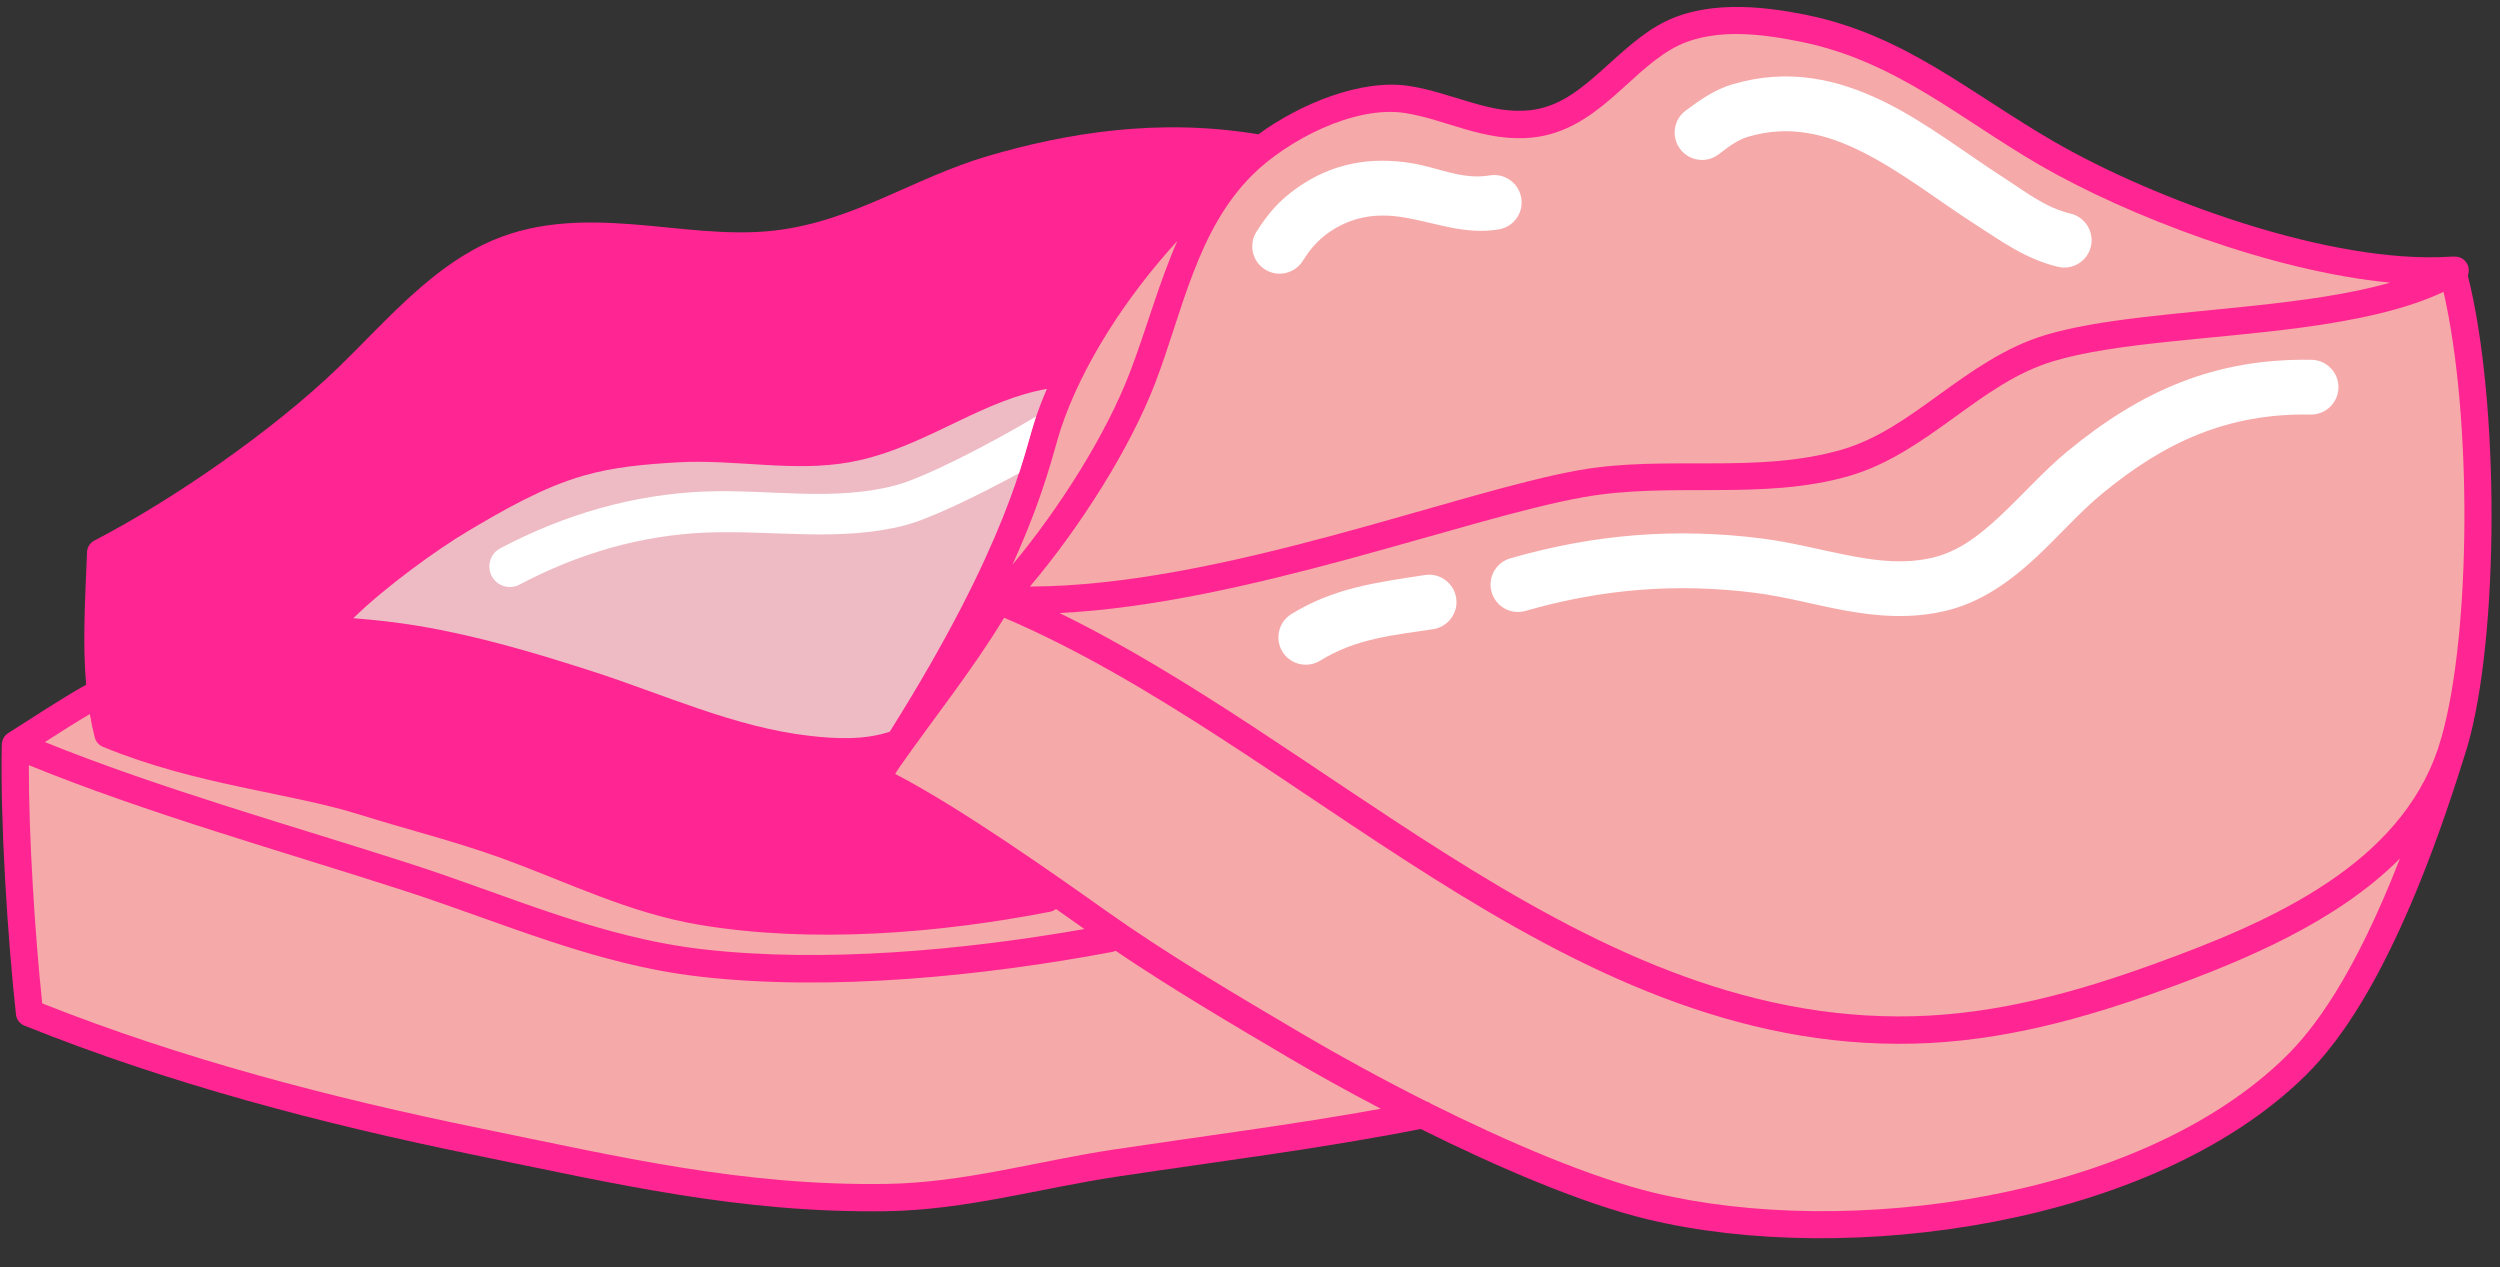
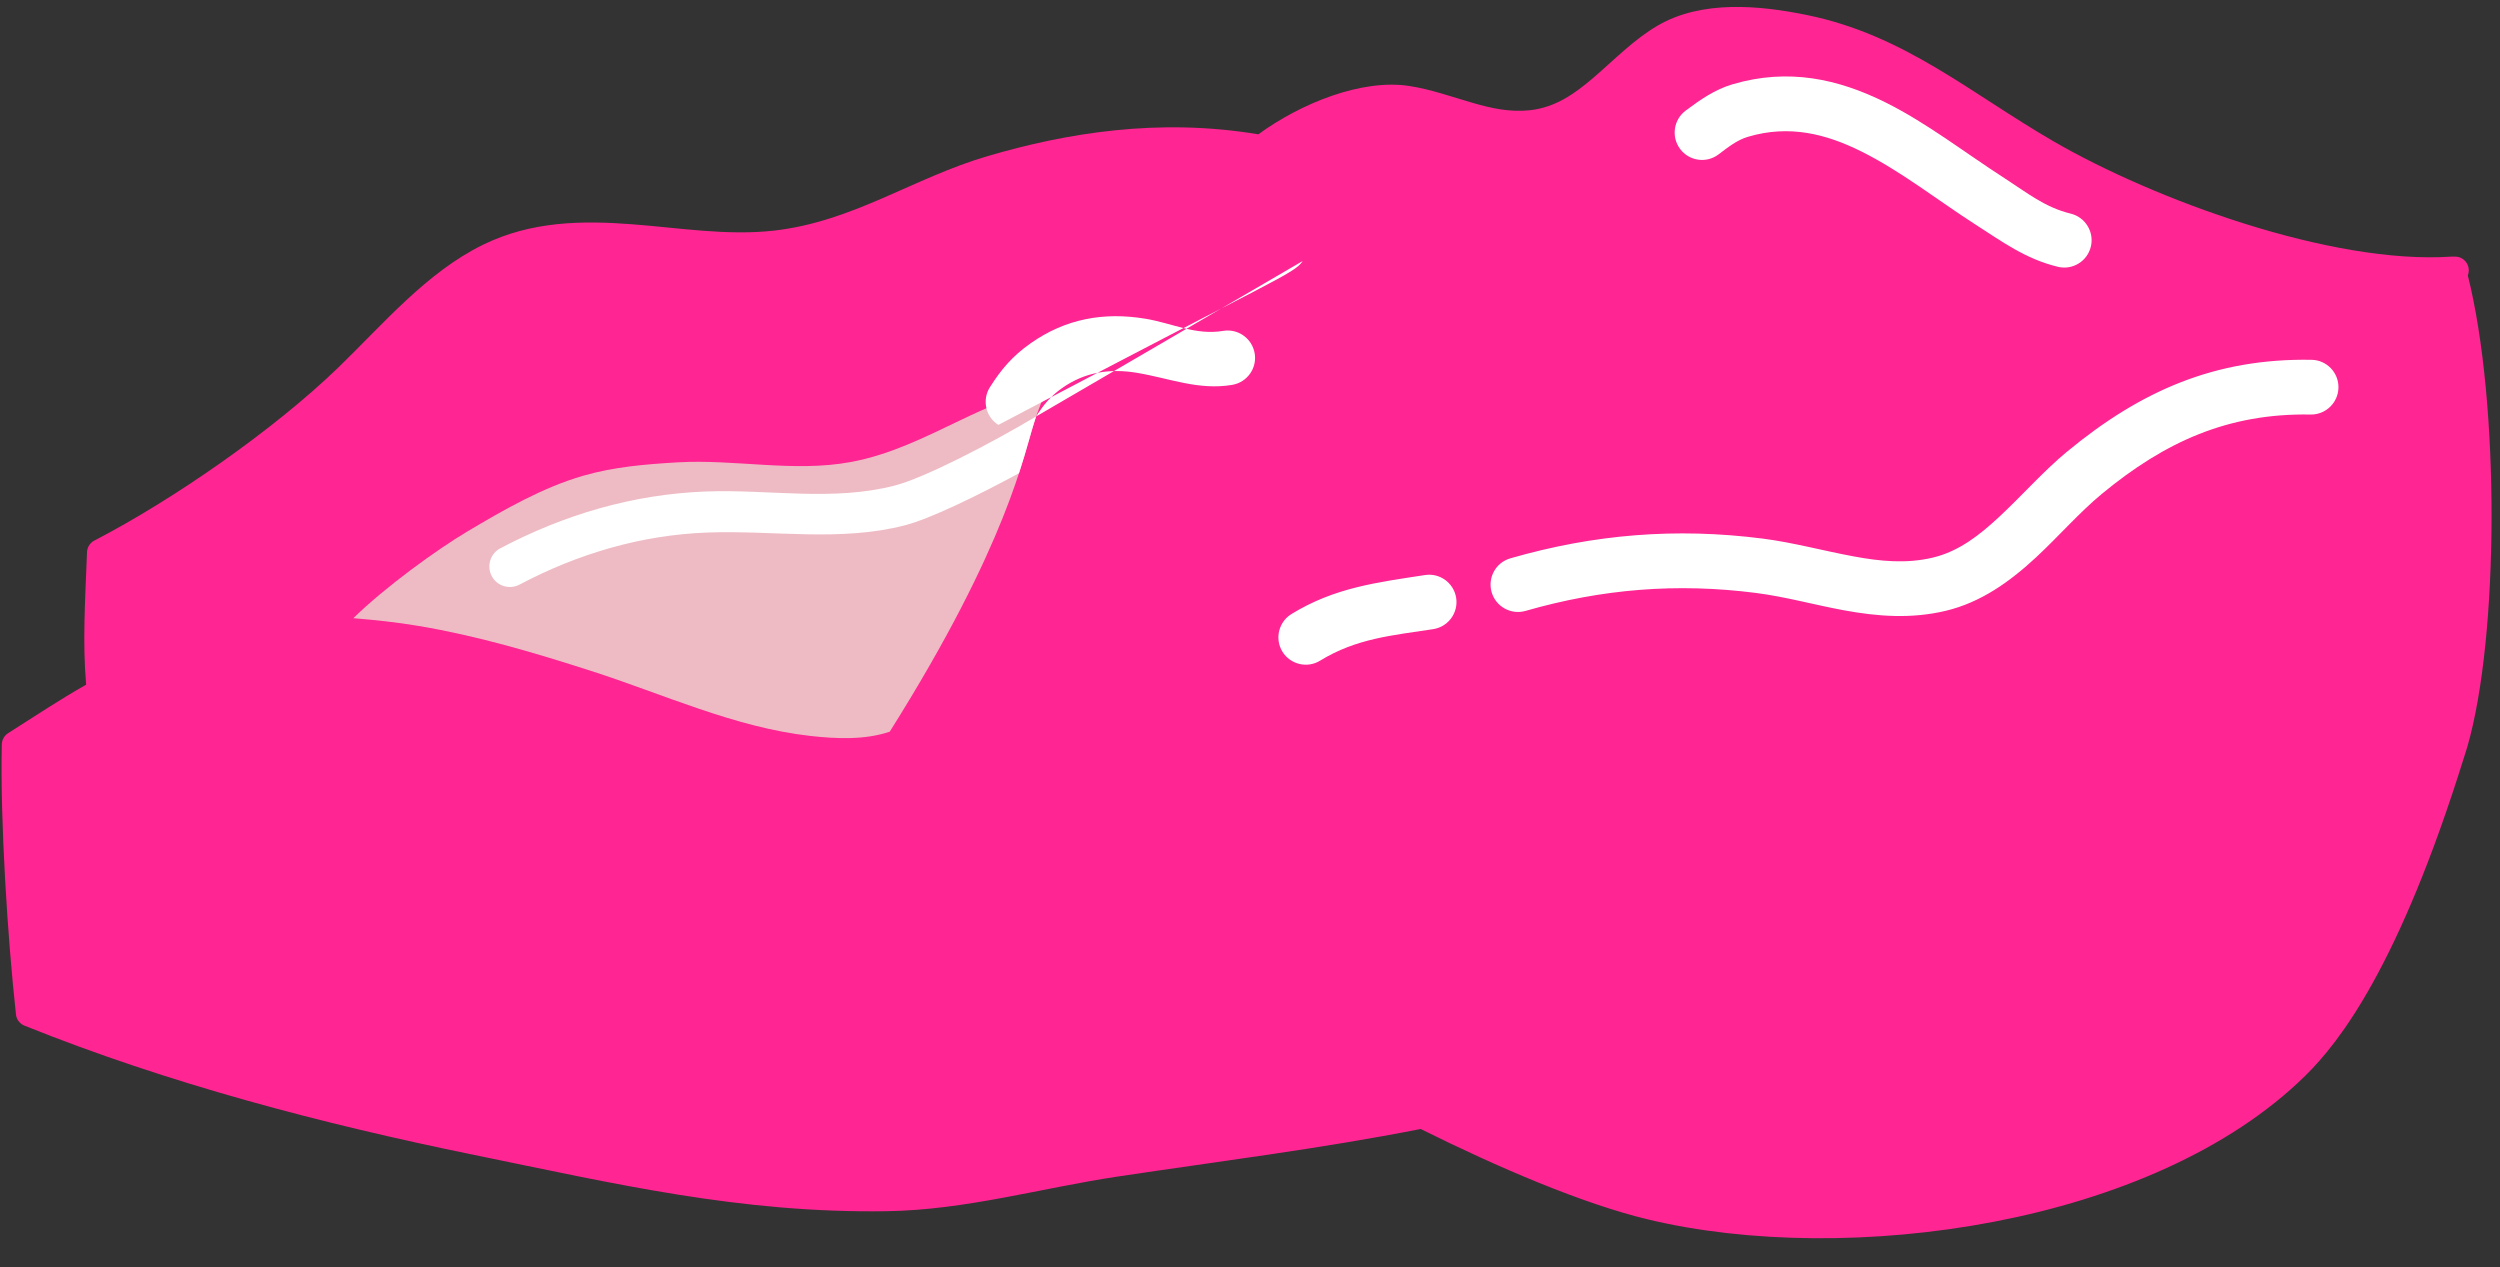
<svg xmlns="http://www.w3.org/2000/svg" fill="#000000" height="254.5" preserveAspectRatio="xMidYMid meet" version="1" viewBox="-0.3 -1.4 502.0 254.5" width="502" zoomAndPan="magnify">
  <rect x="-0.3" y="-1.4" width="502.0" height="254.5" fill="#333333" stroke="none" />
  <g id="change1_1">
    <path clip-rule="evenodd" d="M495.12,148.63c-0.21,0.71-0.43,1.41-0.66,2.09 c-13.03,41.83-24.95,57.08-31.8,63.83c-30.58,30.16-92.08,38.51-132.05,28.91c-13.09-3.14-30.06-10.41-45.64-18.16 c-20.09,3.96-40.54,6.5-60.77,9.54c-15.52,2.33-30.54,6.72-46.39,6.97c-29.47,0.44-54.54-5.5-83.04-11.33 c-30.44-6.22-61.29-14.32-90.16-25.93l-0.09-0.04c-0.38-0.17-0.71-0.42-0.97-0.72l-0.2-0.26c-0.22-0.33-0.37-0.71-0.43-1.12 l-0.01-0.1c-1.68-15.21-3.19-38.93-2.85-54.19v-0.14l0.06-0.4l0.11-0.4l0.18-0.38l0.22-0.34l0.18-0.21l0.19-0.19l0.34-0.25 c6.05-3.83,10.11-6.57,15.66-9.73c-0.73-8.32-0.21-16.83,0.16-26.18l0.01-0.2c-0.04-1.03,0.5-2.05,1.48-2.56 c15.97-8.27,36.13-22.31,49.01-34.77c8.92-8.63,17.71-19.09,29.04-24.63c9.64-4.71,19.73-4.89,29.92-4.11 c9.53,0.73,19.13,2.33,28.47,1.28c15.98-1.81,27.97-10.59,43.01-14.99c15.69-4.59,34.15-7.7,54.28-4.35 c8.52-6.22,20.75-11.17,30.27-9.71c4.38,0.67,8.53,2.17,12.71,3.38c3.73,1.08,7.49,1.94,11.57,1.49c5.12-0.56,9.01-3.34,12.7-6.5 c4.24-3.63,8.22-7.77,13-10.53c8.81-5.11,20.35-4.04,29.87-2.09c19.6,3.99,32.83,15.69,49.57,25.38 c20.18,11.69,55.76,24.76,79.86,23.14c0.14-0.01,0.29-0.01,0.43,0l0.04,0.01c1.02-0.11,2.06,0.37,2.63,1.31 c0.47,0.77,0.51,1.67,0.21,2.45C501.68,79.55,501.54,126.55,495.12,148.63z" fill="#ff2592" fill-rule="evenodd" />
  </g>
  <g id="change2_1">
    <path clip-rule="evenodd" d="M209.92,76.68c-0.92,2.13-1.74,4.26-2.43,6.37 c-2.22,6.67-5.2,24.43-29.13,62.47c-5.03,1.71-10.82,1.43-15.98,0.85c-15.16-1.71-29.54-8.41-43.96-13.04 c-11.38-3.66-22.84-7.06-34.65-9.04c-4.51-0.76-8.84-1.2-13.12-1.56c6.5-6.35,16.82-13.79,22.86-17.39 c7.31-4.34,15.09-8.84,23.33-11.22c6.17-1.78,12.56-2.31,18.94-2.68c11.55-0.67,23.24,2.04,34.68-0.05 c7.96-1.46,14.89-4.97,21.94-8.34C197.93,80.4,203.54,77.84,209.92,76.68L209.92,76.68z" fill="#eebbc4" fill-rule="evenodd" />
  </g>
  <g id="change3_1">
-     <path clip-rule="evenodd" d="M201.33,122.64c-6.32,10.46-14.01,20.02-21.02,30.02l-0.87,1.34 c13.04,6.74,32.33,20.38,42.05,27.28c12.69,9.01,26.41,17.07,39.81,24.98c6.97,4.11,15.63,8.88,24.83,13.51 c0.36,0.09,0.69,0.26,0.97,0.48c15.28,7.62,31.94,14.78,44.78,17.87c38.39,9.23,97.54,1.49,126.91-27.47 c5.23-5.16,13.41-15.52,22.82-39.66c-12.63,12.67-30.93,20.35-47.27,26.28c-16.28,5.91-32.79,10.46-50.26,10.89 c-35.68,0.91-66.93-14.53-96.96-33.47C258.4,156.58,230.81,135.26,201.33,122.64L201.33,122.64z M5.49,152.24 c-0.03,14.38,1.24,34.13,2.69,47.84c28.12,11.16,58.1,18.98,87.68,25.03c28.09,5.74,52.81,11.66,81.86,11.22 c15.61-0.24,30.38-4.61,45.66-6.91c17.83-2.68,35.82-4.96,53.59-8.18c-6.8-3.56-13.12-7.08-18.46-10.23 c-11.65-6.88-23.53-13.87-34.79-21.48c-0.2,0.09-0.42,0.16-0.64,0.21c-25.82,4.86-56.69,7.98-82.91,4.96 c-21.18-2.44-39.72-10.93-59.72-17.38C56.73,169.64,28.95,161.84,5.49,152.24L5.49,152.24z M490.36,57.21 c-7.66,3.61-17.63,5.69-28.24,7.13c-17.86,2.42-37.53,3.01-50.09,6.78c-7.47,2.24-13.66,6.79-19.84,11.26 c-6.69,4.83-13.37,9.57-21.33,11.84c-17.36,4.95-35.55,1.08-53.13,4.2c-23.83,4.23-67.98,21.41-105.28,23.28 c26.42,12.92,51.56,31.92,77.6,48.34c29.1,18.35,59.32,33.49,93.89,32.62c16.87-0.43,32.79-4.86,48.52-10.57 c11.55-4.19,24.2-9.22,34.89-16.44c9.8-6.62,17.96-15.11,21.87-26.62l0.19-0.62l0.59-1.93C495.91,125.39,496.11,82.19,490.36,57.21 L490.36,57.21z M17.74,141.99c-3.14,1.84-5.89,3.61-9.03,5.62c23.09,9.34,50.22,16.96,73.42,24.44 c19.66,6.34,37.86,14.76,58.67,17.16c24.15,2.78,52.34,0.21,76.65-4.06l-1.19-0.84c-0.76-0.54-1.52-1.08-2.28-1.61l-2.23-1.57 c-0.33,0.27-0.74,0.46-1.19,0.55c-22.49,4.36-47.82,6.42-70.5,2.61c-14.08-2.37-26.34-8.53-39.56-13.34 c-9.3-3.38-19.02-5.78-28.46-8.74c-14.35-4.51-32.84-5.89-51.71-13.66l-0.01-0.01c-0.33-0.14-0.63-0.34-0.87-0.58l-0.28-0.33 c-0.2-0.27-0.36-0.59-0.44-0.94l-0.01-0.02C18.33,145.1,18.01,143.55,17.74,141.99L17.74,141.99z M479.64,55.35 c-23.67-2.25-52.7-13.37-70.35-23.59C393.08,22.36,380.35,10.87,361.38,7c-8.29-1.69-18.36-2.98-26.02,1.46 c-4.49,2.61-8.19,6.54-12.18,9.96c-4.53,3.88-9.39,7.11-15.68,7.79c-4.82,0.52-9.28-0.41-13.7-1.69c-3.96-1.14-7.87-2.59-12.01-3.23 c-10.15-1.56-23.71,5.53-30.67,12.5c-11.1,11.1-13.98,27.39-19.39,41.55c-5.15,13.47-15.27,29.25-25.22,41.04 c38.07-0.1,85.38-18.95,110.27-23.37c17.39-3.09,35.41,0.82,52.58-4.07c7.33-2.09,13.45-6.56,19.62-11.02 c6.68-4.82,13.41-9.64,21.48-12.06c10.68-3.21,26.4-4.22,41.89-5.88C461.99,58.94,471.56,57.67,479.64,55.35L479.64,55.35z M236.1,46.99c-10.29,11.26-19.15,24.94-23.41,37.79c-1.37,4.15-3.04,12.51-9.69,27.22c9.34-11.23,18.74-25.98,23.58-38.62 C229.87,64.81,232.35,55.54,236.1,46.99L236.1,46.99z" fill="#f6a9a9" fill-rule="evenodd" />
-   </g>
+     </g>
  <g id="change4_1">
    <path clip-rule="evenodd" d="M22.43,115c-0.34,7.79-0.63,15.02,0.17,22.14l0.03,0.28 c0.25,2.19,0.61,4.38,1.1,6.57c18.24,7.24,36.06,8.61,49.96,12.98c9.53,2.99,19.32,5.41,28.7,8.82 c12.89,4.69,24.84,10.77,38.58,13.08c20.81,3.5,43.91,1.87,64.82-1.89c-10.02-6.9-22.06-14.81-30.64-18.98 c-0.46-0.03-0.91-0.18-1.32-0.44c-0.83-0.55-1.27-1.48-1.23-2.41l0.01-0.38l0.06-0.38l0.03-0.12c0.06-0.2,0.14-0.39,0.24-0.58 c0.04-0.07,0.08-0.13,0.12-0.19l0.76-1.12l0.25-0.36c-4.11,0.47-8.37,0.24-12.31-0.2c-15.52-1.74-30.27-8.53-45.03-13.27 c-11.13-3.58-22.33-6.92-33.87-8.86c-6.23-1.04-12.11-1.49-17.99-1.97c-0.17,0.01-0.34-0.01-0.52-0.04 c-5.7-0.47-11.4-0.98-17.42-2.12C40.46,124.36,29.91,119.82,22.43,115L22.43,115z M245.92,30.24c-17.08-1.85-32.77,0.99-46.31,4.96 c-15.35,4.49-27.62,13.33-43.94,15.18c-9.67,1.09-19.63-0.5-29.51-1.26c-9.21-0.71-18.36-0.69-27.08,3.57 c-10.83,5.29-19.12,15.39-27.63,23.64c-12.23,11.84-30.88,25.08-46.58,33.72c6.87,4.58,16.97,8.99,23.08,10.14 c5.41,1.02,10.56,1.54,15.68,1.97c6.26-7.21,19.67-17.13,27.07-21.53c7.7-4.58,15.93-9.27,24.61-11.78 c6.56-1.9,13.36-2.49,20.15-2.89c11.32-0.66,22.79,2.08,34.01,0.03c7.47-1.37,13.94-4.72,20.56-7.89c7.04-3.37,14.23-6.53,22.7-7.34 C220.57,55.5,233.14,40.43,245.92,30.24L245.92,30.24z" fill="#ff2592" fill-rule="evenodd" />
  </g>
  <g id="change5_1">
-     <path clip-rule="evenodd" d="M264.78,131.26c7.32-4.5,14.55-5.07,22.73-6.33 c2.99-0.47,5.05-3.27,4.59-6.27c-0.46-2.99-3.27-5.06-6.27-4.59c-9.68,1.49-18.14,2.51-26.81,7.83c-2.58,1.59-3.39,4.97-1.81,7.56 C258.81,132.04,262.2,132.85,264.78,131.26L264.78,131.26z M306.03,121.27c15.36-4.42,30.36-5.64,46.23-3.61 c5.96,0.76,11.82,2.41,17.71,3.49c6.73,1.24,13.5,1.76,20.44,0.1c7.04-1.68,12.84-5.82,18.14-10.74c4.52-4.2,8.66-8.98,13.18-12.72 c12.72-10.51,25.41-16.24,41.94-15.95c3.03,0.05,5.54-2.37,5.59-5.4c0.06-3.03-2.36-5.54-5.39-5.59 c-19.34-0.34-34.26,6.18-49.13,18.46c-4.68,3.87-8.99,8.79-13.67,13.14c-3.9,3.62-8.05,6.87-13.23,8.11 c-5.39,1.29-10.66,0.74-15.89-0.23c-6.09-1.12-12.14-2.79-18.3-3.58c-17.4-2.22-33.84-0.89-50.67,3.96c-2.92,0.84-4.6,3.88-3.76,6.8 C300.06,120.42,303.11,122.11,306.03,121.27L306.03,121.27z M207.75,82.23c-9.09,5.42-22.38,12.31-28.35,13.86 c-12.46,3.24-25.29,0.73-37.94,1.2c-14.63,0.55-28.43,4.62-41.3,11.41c-2.01,1.06-2.78,3.56-1.72,5.57 c1.06,2.02,3.56,2.78,5.57,1.72c11.77-6.21,24.38-9.96,37.77-10.46c13.24-0.49,26.67,1.93,39.7-1.47 c4.88-1.27,14.29-5.79,22.83-10.44c1.62-4.96,2.44-8.37,3.17-10.57C207.57,82.77,207.66,82.5,207.75,82.23L207.75,82.23z M261.28,51.01c1.49-2.35,2.91-4.07,5.2-5.69c4.56-3.22,9.57-3.98,14.96-3.09c6.62,1.09,12.42,3.58,19.23,2.43 c2.99-0.51,5.01-3.34,4.5-6.33c-0.51-2.99-3.34-5.01-6.33-4.51c-5.54,0.94-10.21-1.55-15.61-2.44c-8.33-1.38-16.04-0.02-23.09,4.96 c-3.56,2.51-5.82,5.13-8.13,8.78c-1.63,2.56-0.87,5.96,1.69,7.58C256.26,54.32,259.65,53.57,261.28,51.01L261.28,51.01z M344.75,29.63c1.89-1.42,3.68-2.89,5.97-3.57c8.32-2.47,15.71-0.53,22.67,2.92c8.01,3.97,15.47,9.88,22.94,14.68 c5.52,3.54,10.07,6.92,16.57,8.51c2.95,0.72,5.92-1.08,6.64-4.03c0.72-2.94-1.09-5.92-4.03-6.64c-5.24-1.28-8.8-4.22-13.24-7.08 c-7.81-5.02-15.64-11.13-24-15.28c-9.4-4.66-19.43-6.94-30.67-3.62c-3.57,1.06-6.48,3.09-9.42,5.29c-2.43,1.82-2.93,5.26-1.12,7.69 C338.87,30.94,342.32,31.44,344.75,29.63L344.75,29.63z" fill="#ffffff" fill-rule="evenodd" />
+     <path clip-rule="evenodd" d="M264.78,131.26c7.32-4.5,14.55-5.07,22.73-6.33 c2.99-0.47,5.05-3.27,4.59-6.27c-0.46-2.99-3.27-5.06-6.27-4.59c-9.68,1.49-18.14,2.51-26.81,7.83c-2.58,1.59-3.39,4.97-1.81,7.56 C258.81,132.04,262.2,132.85,264.78,131.26L264.78,131.26z M306.03,121.27c15.36-4.42,30.36-5.64,46.23-3.61 c5.96,0.76,11.82,2.41,17.71,3.49c6.73,1.24,13.5,1.76,20.44,0.1c7.04-1.68,12.84-5.82,18.14-10.74c4.52-4.2,8.66-8.98,13.18-12.72 c12.72-10.51,25.41-16.24,41.94-15.95c3.03,0.05,5.54-2.37,5.59-5.4c0.06-3.03-2.36-5.54-5.39-5.59 c-19.34-0.34-34.26,6.18-49.13,18.46c-4.68,3.87-8.99,8.79-13.67,13.14c-3.9,3.62-8.05,6.87-13.23,8.11 c-5.39,1.29-10.66,0.74-15.89-0.23c-6.09-1.12-12.14-2.79-18.3-3.58c-17.4-2.22-33.84-0.89-50.67,3.96c-2.92,0.84-4.6,3.88-3.76,6.8 C300.06,120.42,303.11,122.11,306.03,121.27L306.03,121.27z M207.75,82.23c-9.09,5.42-22.38,12.31-28.35,13.86 c-12.46,3.24-25.29,0.73-37.94,1.2c-14.63,0.55-28.43,4.62-41.3,11.41c-2.01,1.06-2.78,3.56-1.72,5.57 c1.06,2.02,3.56,2.78,5.57,1.72c11.77-6.21,24.38-9.96,37.77-10.46c13.24-0.49,26.67,1.93,39.7-1.47 c4.88-1.27,14.29-5.79,22.83-10.44c1.62-4.96,2.44-8.37,3.17-10.57C207.57,82.77,207.66,82.5,207.75,82.23L207.75,82.23z c1.49-2.35,2.91-4.07,5.2-5.69c4.56-3.22,9.57-3.98,14.96-3.09c6.62,1.09,12.42,3.58,19.23,2.43 c2.99-0.51,5.01-3.34,4.5-6.33c-0.51-2.99-3.34-5.01-6.33-4.51c-5.54,0.94-10.21-1.55-15.61-2.44c-8.33-1.38-16.04-0.02-23.09,4.96 c-3.56,2.51-5.82,5.13-8.13,8.78c-1.63,2.56-0.87,5.96,1.69,7.58C256.26,54.32,259.65,53.57,261.28,51.01L261.28,51.01z M344.75,29.63c1.89-1.42,3.68-2.89,5.97-3.57c8.32-2.47,15.71-0.53,22.67,2.92c8.01,3.97,15.47,9.88,22.94,14.68 c5.52,3.54,10.07,6.92,16.57,8.51c2.95,0.72,5.92-1.08,6.64-4.03c0.72-2.94-1.09-5.92-4.03-6.64c-5.24-1.28-8.8-4.22-13.24-7.08 c-7.81-5.02-15.64-11.13-24-15.28c-9.4-4.66-19.43-6.94-30.67-3.62c-3.57,1.06-6.48,3.09-9.42,5.29c-2.43,1.82-2.93,5.26-1.12,7.69 C338.87,30.94,342.32,31.44,344.75,29.63L344.75,29.63z" fill="#ffffff" fill-rule="evenodd" />
  </g>
</svg>